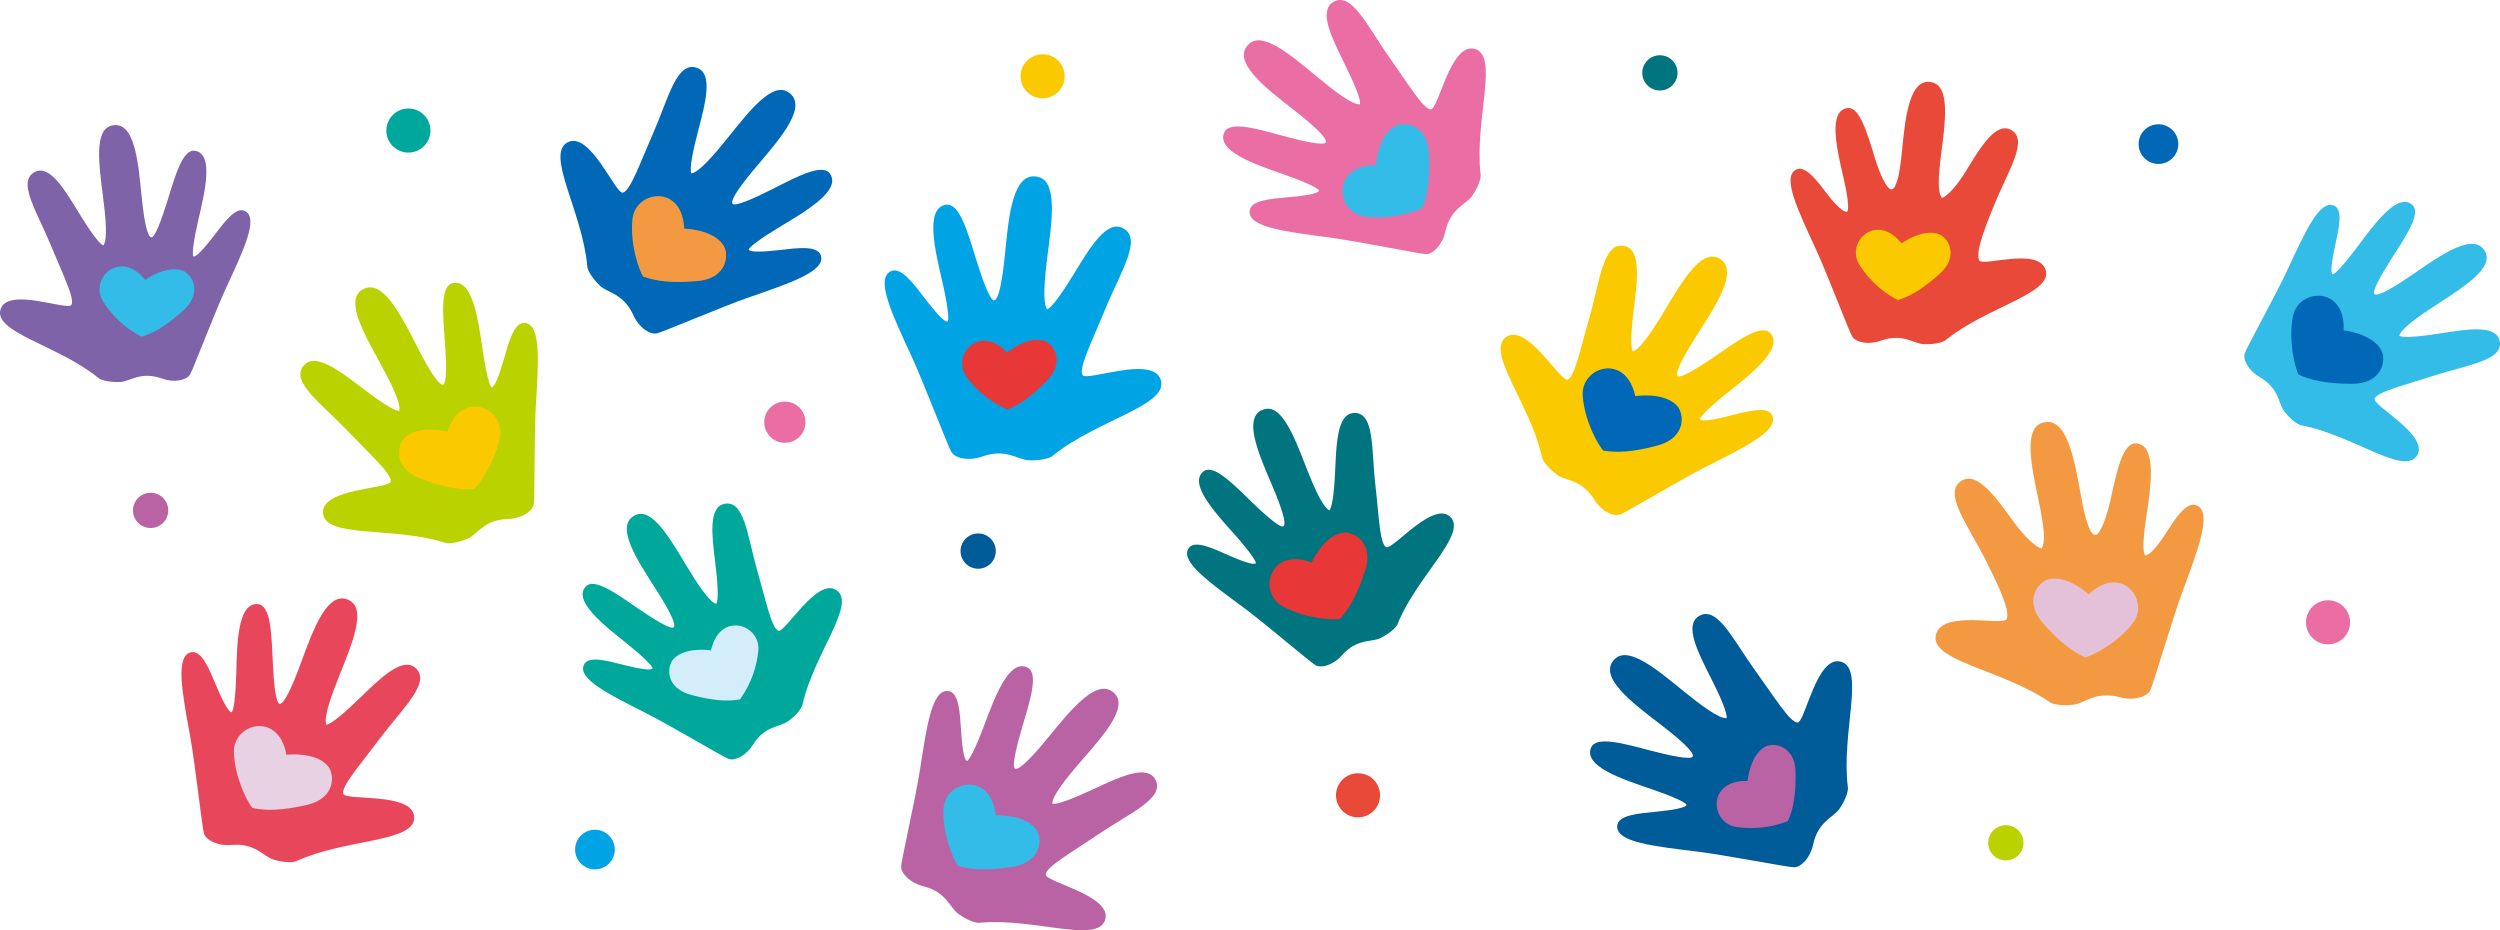
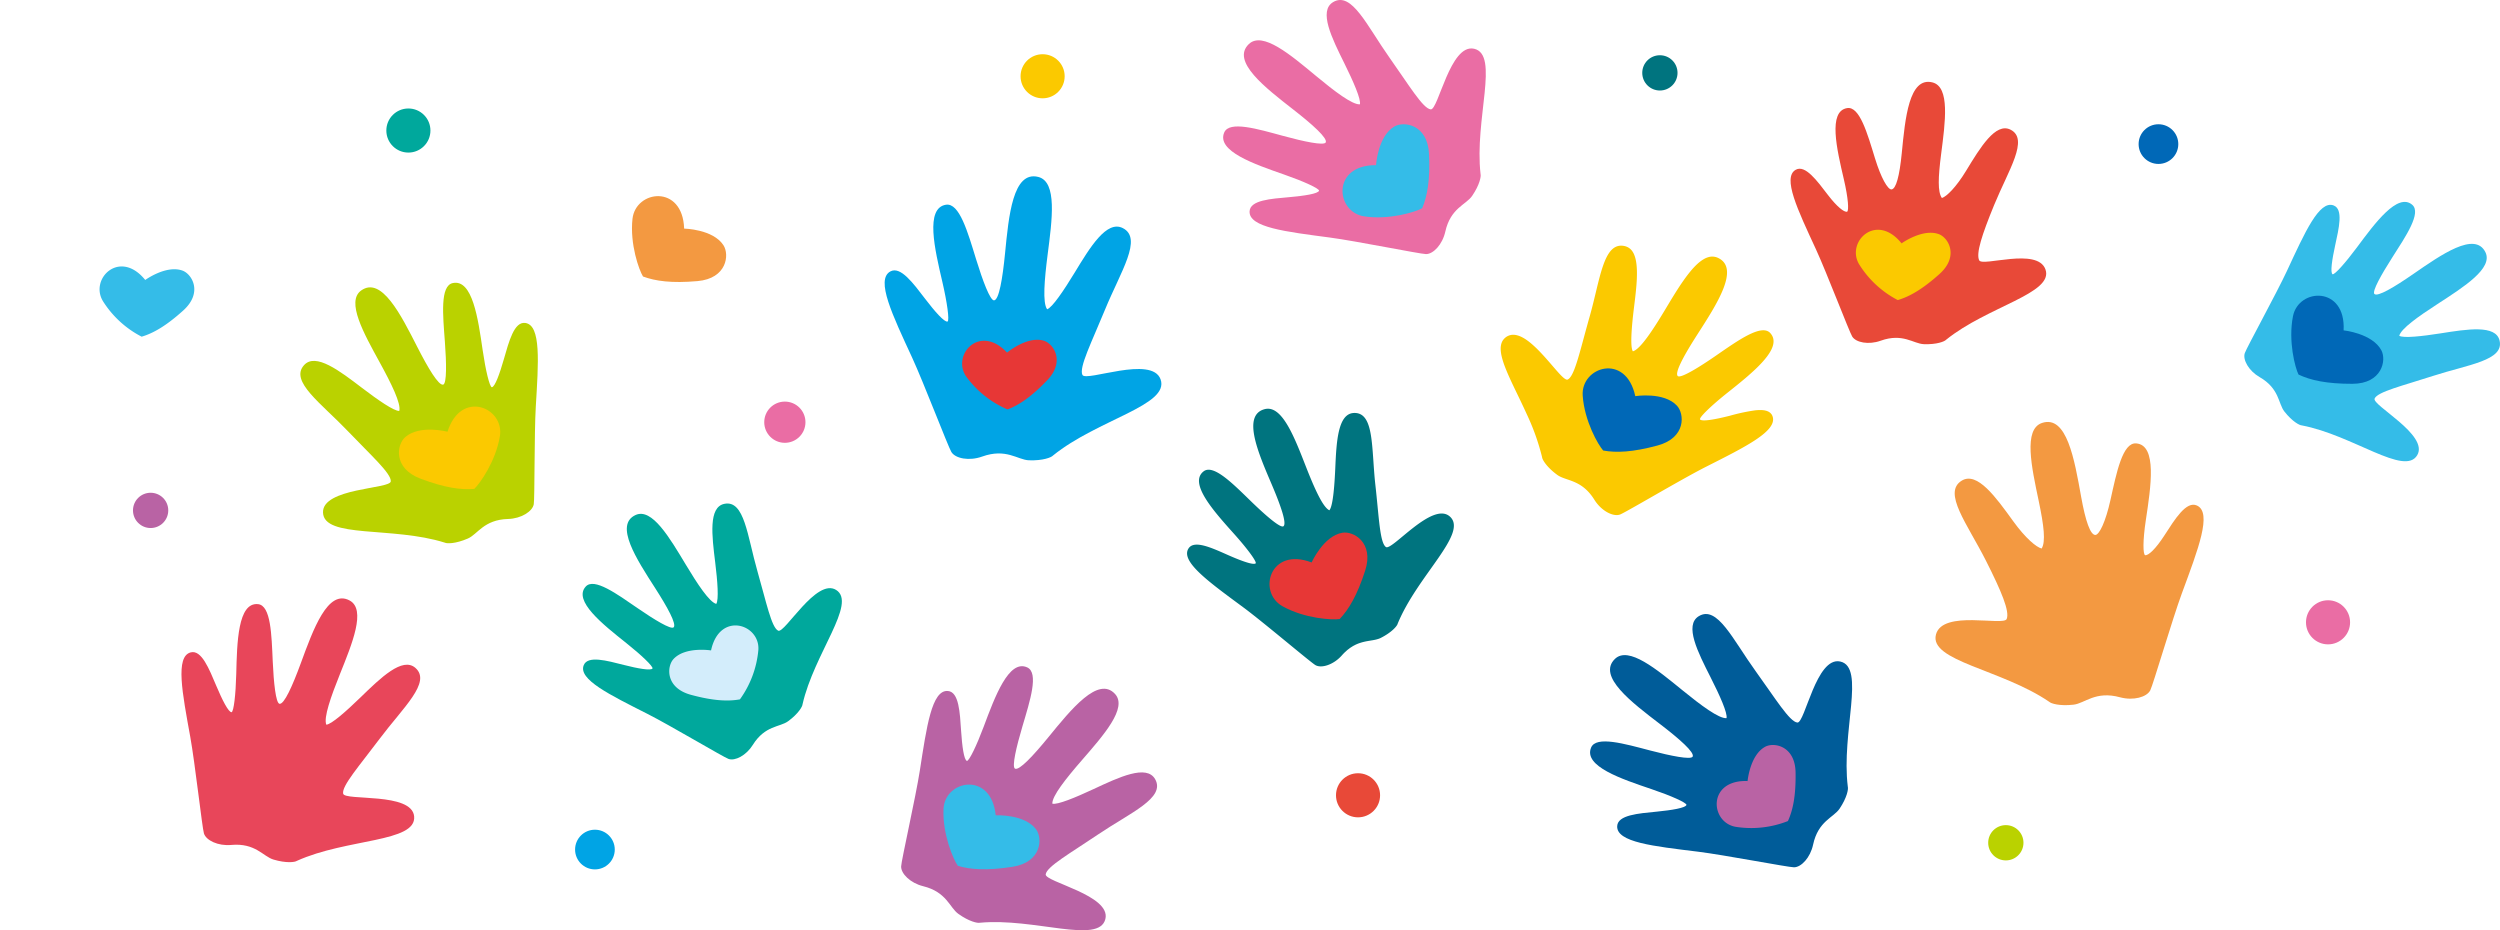
<svg xmlns="http://www.w3.org/2000/svg" width="737.114" height="274.276" viewBox="0 0 737.114 274.276">
  <g id="Layer_1" data-name="Layer 1" transform="translate(-270.089 -612.013)">
    <path id="パス_19" data-name="パス 19" d="M792.369,734.1c-.035-.048-.082-.084-.12-.128a2.391,2.391,0,0,0-.28-.289c-.051-.042-.114-.074-.169-.112a2.72,2.72,0,0,0-.326-.207c-.064-.033-.138-.055-.205-.084a3.794,3.794,0,0,0-.38-.146c-.072-.021-.152-.035-.228-.053-.142-.034-.284-.07-.437-.093-.079-.012-.164-.017-.245-.027-.162-.018-.323-.036-.494-.044-.083,0-.171,0-.257,0-.179,0-.359-.006-.547,0-.087,0-.178.01-.267.015-.2.01-.39.022-.593.042l-.063,0,0,0a56.185,56.185,0,0,0-7.558,1.6c-4.261,1.082-8.331,1.845-8.874,1.086-.2-.643,3.355-4.072,8.093-7.844,1.7-1.354,3.506-2.79,5.228-4.25h0l.2-.174.278-.237.543-.471.222-.2c.14-.123.278-.245.415-.368.081-.071.16-.143.239-.215.124-.111.246-.222.368-.334l.229-.21q.227-.21.448-.42c.041-.038.082-.076.122-.115.182-.172.359-.345.535-.518.063-.061.124-.123.186-.184.119-.119.238-.238.354-.357.065-.066.13-.132.193-.2q.189-.2.371-.39l.135-.143q.242-.261.47-.519c.044-.049.085-.1.128-.147.111-.129.221-.257.328-.384l.15-.182q.152-.186.295-.37c.042-.053.085-.106.125-.159q.2-.257.377-.51c.022-.031.042-.062.064-.093.1-.14.192-.28.282-.418.036-.056.071-.112.106-.168.075-.119.146-.237.214-.355.031-.054.063-.107.093-.16.087-.156.169-.312.244-.465l.017-.032c.079-.163.149-.325.214-.485.02-.049.038-.1.056-.147.044-.115.085-.23.121-.344.017-.052.033-.1.048-.154.036-.127.068-.253.094-.378.007-.031.016-.063.022-.1a4.593,4.593,0,0,0,.065-.457c0-.039,0-.078.006-.117.007-.113.009-.225.007-.336,0-.049,0-.1-.007-.145q-.01-.164-.036-.324c-.006-.039-.01-.078-.018-.117a3.28,3.28,0,0,0-.109-.422c-.008-.025-.02-.049-.029-.074a3.41,3.41,0,0,0-.142-.338c-.021-.043-.044-.085-.067-.128-.052-.1-.11-.191-.172-.286-.027-.039-.051-.079-.08-.118a4.269,4.269,0,0,0-.306-.381c-2.6-2.84-9.619,2.254-16.123,6.732q-.84.579-1.669,1.133l-.16.108q-.8.531-1.567,1.028l-.19.123q-.761.489-1.482.933l-.174.107c-.479.293-.942.568-1.383.822-2.31,1.329-4.035,2.071-4.511,1.7-.961-.87,1.481-5.479,4.851-10.839.292-.465.589-.933.894-1.408,5.724-8.907,12.733-19.615,6.032-22.644a4.094,4.094,0,0,0-.579-.206c-.056-.015-.113-.027-.17-.04a3.643,3.643,0,0,0-.436-.075c-.055-.006-.11-.014-.165-.018a4.059,4.059,0,0,0-.583,0l-.05.008a4.061,4.061,0,0,0-.54.09c-.058.013-.116.029-.174.044-.149.041-.3.089-.449.144-.052.019-.1.037-.157.058-.2.08-.393.17-.59.274-.029.015-.058.034-.086.05-.171.093-.342.2-.513.307-.059.038-.118.078-.177.118q-.23.157-.461.334l-.146.111q-.3.235-.6.5c-.036.032-.072.067-.108.1q-.249.227-.5.473l-.173.174q-.243.246-.484.509c-.041.044-.082.086-.122.131q-.3.333-.6.69l-.118.142q-.246.3-.492.6c-.056.071-.112.141-.167.213-.171.217-.34.438-.51.665l-.092.121q-.3.41-.608.836l-.119.169c-.165.234-.331.472-.5.713l-.078.112h0c-1.707,2.5-3.394,5.332-5.033,8.059-3.686,6.133-7.295,11.59-9.451,12.182-.832-1.264-.4-7,.33-12.907.361-2.928.737-5.944.845-8.662l0,0c0-.047,0-.092,0-.139.007-.2.013-.407.017-.608,0-.079,0-.159.005-.238,0-.27.006-.539,0-.8h0c0-.265-.01-.524-.02-.779,0-.072-.007-.142-.01-.212-.009-.185-.02-.368-.033-.548-.006-.078-.012-.155-.019-.232-.016-.189-.035-.374-.056-.556-.007-.053-.012-.108-.018-.16q-.045-.347-.1-.677c-.008-.046-.018-.09-.026-.135-.033-.172-.068-.341-.107-.505-.015-.067-.032-.132-.049-.2-.037-.146-.078-.288-.121-.427-.018-.059-.035-.118-.054-.175-.063-.187-.129-.369-.2-.542l0-.007c-.074-.175-.156-.34-.242-.5-.026-.048-.054-.093-.081-.14-.064-.111-.132-.219-.2-.322-.033-.047-.066-.094-.1-.139-.079-.107-.163-.207-.25-.3-.028-.03-.053-.062-.081-.091a3.759,3.759,0,0,0-.369-.335c-.031-.024-.063-.044-.094-.067a3.692,3.692,0,0,0-.324-.214c-.048-.028-.1-.053-.147-.079a3.615,3.615,0,0,0-.334-.152c-.049-.019-.1-.041-.148-.058a3.967,3.967,0,0,0-.52-.146c-6.267-1.282-7.114,9.959-10.3,21.034-.208.725-.408,1.438-.6,2.144-.058.211-.115.417-.173.626q-.217.784-.425,1.549c-.055.2-.11.4-.164.6l-.538,1.987c-.146.536-.287,1.056-.427,1.567-1.463,5.335-2.66,9.2-4.079,9.86-.635.3-2.022-1.19-3.818-3.262l-.139-.161-.354-.41c-.385-.447-.785-.913-1.2-1.39l-.1-.109c-.17-.2-.342-.392-.516-.59l-.068-.078c-.187-.212-.377-.426-.568-.639l-.116-.129q-.246-.273-.5-.544c-.038-.041-.075-.083-.114-.124q-.289-.314-.584-.623l-.117-.122q-.247-.258-.5-.51l-.141-.143c-.2-.2-.4-.4-.6-.589-.029-.028-.058-.054-.087-.081q-.263-.251-.528-.49l-.154-.139c-.2-.182-.407-.36-.612-.531l-.029-.024c-.194-.162-.388-.316-.582-.466l-.158-.121c-.186-.14-.373-.276-.559-.405l-.058-.041c-.2-.138-.4-.266-.6-.387-.051-.032-.1-.061-.154-.091-.17-.1-.34-.192-.508-.278-.037-.019-.074-.04-.111-.058-.2-.1-.394-.184-.59-.262-.047-.019-.094-.035-.141-.052q-.242-.09-.48-.157c-.046-.013-.091-.027-.137-.039a4.922,4.922,0,0,0-.572-.112c-.038-.005-.076-.007-.114-.011a4.15,4.15,0,0,0-.471-.024c-.047,0-.1,0-.142,0a3.494,3.494,0,0,0-.551.062c-.024,0-.048.013-.072.018a3.449,3.449,0,0,0-.472.141c-.048.017-.1.035-.142.055a3.716,3.716,0,0,0-.522.265,4.087,4.087,0,0,0-.5.376c-.045.039-.086.079-.129.12a3.5,3.5,0,0,0-.3.329c-.033.041-.069.081-.1.123a3.431,3.431,0,0,0-.305.488c-.013.025-.021.052-.033.076a3.605,3.605,0,0,0-.187.473c-.019.056-.035.114-.051.172a4.573,4.573,0,0,0-.1.465c-.008.05-.019.1-.026.148a5.573,5.573,0,0,0-.049.646c0,.048,0,.1,0,.145,0,.183.007.37.022.563.005.071.011.144.018.216.02.2.046.405.08.615.008.047.013.092.021.14.044.256.1.52.163.79.016.068.034.139.052.208q.078.318.174.648c.023.083.047.165.072.249.079.26.163.524.254.794.01.029.018.057.028.085.1.3.215.61.333.923.032.085.066.171.1.257.093.242.19.488.291.736.036.088.071.176.108.265.135.326.273.656.42.993l.018.042c.142.327.291.66.443,1,.044.1.09.2.135.3q.188.413.384.835l.119.255q.257.549.524,1.111l.029.061q.261.549.532,1.111l.13.269.609,1.264.48.994.182.38q.2.417.4.839l.2.426c.148.312.3.627.445.942l.138.294c.186.4.371.8.556,1.2.053.117.106.235.16.352a67.6,67.6,0,0,1,4.584,12.812c.027.664,1.283,2.892,4.461,5.225,2.575,1.89,7.176,1.259,10.96,7.341,2.06,3.311,5.557,5.094,7.57,4.355,1.167-.428,10.087-5.661,17.564-9.862h0l1.074-.6.02-.011.948-.528.279-.154c.229-.128.457-.253.681-.377l.344-.189.587-.322.351-.191.571-.309.317-.171c.193-.1.379-.2.564-.3l.272-.145c.2-.1.386-.2.574-.3l.215-.113c.252-.131.495-.256.726-.373,11.724-5.939,21.664-10.75,19.817-15.162A2.5,2.5,0,0,0,792.369,734.1Z" fill="#fbc900" />
    <path id="パス_20" data-name="パス 20" d="M982.817,746.192c3.435-5.952-13.425-14.7-12.585-16.66.865-2.023,8.362-3.807,17.2-6.675,10.414-3.379,21.059-4.542,19.641-10.451-1.127-4.7-9.56-3.34-17.324-2.114-5.589.883-11.017,1.477-12.244.727.493-2.066,5.559-5.668,11.264-9.364,7.77-5.032,16.476-10.533,14.137-15.278-3.091-6.266-13.032.733-21.307,6.452-5.519,3.816-10.512,6.808-11.443,5.847-.683-.805,2.052-5.7,5.291-10.763,4.043-6.319,8.655-13.146,5.876-15.524-4.3-3.68-10.982,5.4-16.294,12.556-3.43,4.619-6.572,8.1-7.188,7.935-.739-.491-.144-4.38.746-8.46,1.122-5.141,2.477-10.731-.438-11.837-4.248-1.613-8.5,7.979-13.761,19.3-3.1,6.66-11.928,22.708-12.44,24.266-.637,1.935,1.168,5.2,4.378,7.048,5.9,3.4,5.443,7.787,7.321,10.171,2.317,2.943,4.472,4.064,5.1,4.068C963.881,740.316,979.129,752.581,982.817,746.192Z" fill="#34bce8" />
    <path id="パス_21" data-name="パス 21" d="M812.657,807.055c-7.073-1.513-10.373,18.2-12.614,18-2.305-.211-6.519-7.143-12.253-15.07-6.755-9.336-11.366-19.622-16.826-16.29-4.341,2.65-.25,10.657,3.491,18.037,2.693,5.312,5.045,10.557,4.69,12.029-2.228.174-7.475-3.734-13.024-8.252-7.556-6.153-15.884-13.093-19.879-9.214-5.276,5.123,4.952,12.816,13.359,19.252,5.608,4.294,10.222,8.326,9.56,9.57-.585.945-6.377-.21-12.493-1.816-7.638-2.005-15.969-4.414-17.451-.861-2.294,5.5,8.967,9.251,17.85,12.256,5.737,1.941,10.241,3.962,10.275,4.632-.253.9-4.34,1.562-8.716,1.991-5.512.54-11.55.992-11.714,4.27-.241,4.777,10.742,5.929,23.786,7.537,7.673.945,26.606,4.6,28.332,4.606,2.144.011,4.828-2.852,5.643-6.667,1.5-7,6.037-7.972,7.817-10.624,2.2-3.274,2.624-5.8,2.423-6.43C812.9,827.925,820.251,808.681,812.657,807.055Z" fill="#005c99" />
-     <path id="パス_22" data-name="パス 22" d="M270.309,703.056c2.32-6.468,19.891.74,20.847-1.172.983-1.967-2.5-8.84-6.032-17.438-4.156-10.128-10.151-19-4.727-21.741,4.313-2.178,8.729,5.134,12.813,11.849,2.941,4.834,6,9.359,7.364,9.81,1.257-1.712.729-7.905-.141-14.647-1.185-9.181-2.618-19.379,2.514-20.663,6.778-1.694,7.868,10.415,8.855,20.426.658,6.677,1.6,12.42,2.939,12.509,1.056,0,3.024-5.253,4.79-10.995,2.2-7.171,4.431-15.1,8.042-14.52,5.589.9,2.979,11.87.957,20.547-1.3,5.6-1.929,10.251-1.4,10.614.853.246,3.435-2.721,5.972-6.039,3.2-4.18,6.583-8.828,9.312-7.32,3.977,2.2-.591,11.641-5.824,22.977-3.078,6.669-9.61,23.782-10.467,25.18-1.064,1.737-4.721,2.471-8.207,1.218-6.4-2.3-9.46.882-12.492.992-3.743.136-5.992-.783-6.4-1.263C287.036,713.7,267.82,710,270.309,703.056Z" fill="#7e63a8" />
    <path id="パス_23" data-name="パス 23" d="M612.28,723.858c-2.563-7.149-21.984.818-23.04-1.295-1.088-2.175,2.767-9.771,6.666-19.274,4.593-11.2,11.22-21,5.225-24.029-4.767-2.408-9.648,5.674-14.162,13.1-3.251,5.343-6.629,10.344-8.139,10.842-1.389-1.892-.8-8.737.156-16.188,1.309-10.148,2.894-21.42-2.779-22.838-7.491-1.873-8.7,11.511-9.787,22.575-.728,7.38-1.773,13.728-3.249,13.826-1.167,0-3.341-5.806-5.293-12.153-2.438-7.925-4.9-16.692-8.889-16.048-6.178,1-3.293,13.12-1.059,22.71,1.443,6.194,2.132,11.331,1.554,11.732-.943.272-3.8-3.008-6.6-6.675-3.532-4.62-7.277-9.758-10.293-8.091-4.4,2.429.654,12.867,6.438,25.4,3.4,7.371,10.621,26.286,11.568,27.831,1.176,1.92,5.218,2.73,9.072,1.346,7.077-2.542,10.455.975,13.807,1.1,4.137.149,6.622-.866,7.078-1.4C593.793,735.625,615.032,731.534,612.28,723.858Z" fill="#00a4e5" />
    <path id="パス_24" data-name="パス 24" d="M596,882.992c1.737-7.022-17.866-10.944-17.59-13.177.284-2.3,7.347-6.29,15.45-11.771,9.546-6.456,19.972-10.74,16.814-16.3-2.511-4.423-10.644-.587-18.137,2.919-5.4,2.524-10.712,4.708-12.172,4.307-.1-2.233,3.968-7.354,8.66-12.757,6.389-7.357,13.589-15.461,9.838-19.577-4.954-5.436-12.966,4.544-19.666,12.743-4.469,5.47-8.644,9.954-9.867,9.253-.926-.615.412-6.367,2.21-12.43,2.246-7.57,4.917-15.821,1.413-17.414-5.426-2.467-9.53,8.669-12.815,17.453-2.121,5.672-4.283,10.11-4.954,10.123-.891-.282-1.424-4.387-1.714-8.774-.366-5.527-.627-11.576-3.9-11.844-4.767-.391-6.266,10.549-8.285,23.536-1.188,7.639-5.437,26.447-5.5,28.172-.08,2.143,2.7,4.917,6.485,5.851,6.953,1.716,7.777,6.286,10.372,8.15,3.2,2.3,5.709,2.8,6.349,2.625C575.13,882.575,594.132,890.53,596,882.992Z" fill="#b963a4" />
    <path id="パス_25" data-name="パス 25" d="M392.2,852.726c-.656-7.2-20.463-4.5-20.933-6.7-.483-2.265,4.885-8.347,10.75-16.177,6.908-9.224,15.36-16.683,10.556-20.906-3.82-3.358-10.251,2.927-16.185,8.691-4.272,4.15-8.582,7.954-10.093,8.053-.829-2.077,1.344-8.248,4.01-14.888,3.631-9.043,7.784-19.057,2.893-21.719-6.459-3.516-10.766,8.536-14.415,18.476-2.434,6.63-4.913,12.233-6.3,11.971-1.076-.279-1.694-6.152-1.978-12.469-.355-7.889-.529-16.559-4.362-16.919-5.934-.556-6.169,11.31-6.4,20.685-.149,6.055-.741,10.955-1.37,11.187-.934.026-2.781-3.68-4.49-7.731-2.153-5.1-4.379-10.733-7.558-9.917-4.633,1.19-2.47,12.019-.13,24.951,1.376,7.608,3.514,26.771,4.018,28.422.626,2.051,4.159,3.763,8.042,3.407,7.133-.653,9.406,3.4,12.468,4.309,3.778,1.126,6.312.784,6.858.4C372.345,859.159,392.9,860.46,392.2,852.726Z" fill="#e8465a" />
    <path id="パス_26" data-name="パス 26" d="M752.241,728.814c-2.76-12.9-16.078-8.673-15.5-.155.508,7.492,4.553,14.522,6.039,16.188,3.852.707,8.7.506,16.05-1.485,8.433-2.286,7.95-9.326,5.689-11.748C760.65,727.47,752.241,728.814,752.241,728.814Z" fill="#0068b7" />
    <path id="パス_27" data-name="パス 27" d="M785.357,842.3c-11.864-.443-11.121,12.11-3.563,13.489a29.39,29.39,0,0,0,15.459-1.69c1.468-3.205,2.365-7.482,2.253-14.331-.13-7.862-6.379-9-8.992-7.56C786.043,834.671,785.357,842.3,785.357,842.3Z" fill="#b963a4" />
    <path id="パス_28" data-name="パス 28" d="M567.012,715.982c-8.108-8.672-16.424.761-12.031,7.064a29.378,29.378,0,0,0,12.163,9.69c3.3-1.24,6.95-3.644,11.694-8.585,5.446-5.671,1.81-10.879-1.056-11.7C572.876,711.047,567.012,715.982,567.012,715.982Z" fill="#e73736" />
    <path id="パス_29" data-name="パス 29" d="M516.61,785.95c-5.832-3.633-15.139,12.923-17.075,12.017-1.992-.933-3.522-8.486-6.09-17.418-3.026-10.521-3.831-21.2-9.784-19.982-4.734.968-3.66,9.443-2.7,17.243.694,5.615,1.1,11.06.313,12.262-2.048-.563-5.477-5.747-8.978-11.574-4.769-7.935-9.972-16.822-14.793-14.644-6.367,2.878.293,13.05,5.73,21.513,3.627,5.644,6.45,10.735,5.457,11.633-.828.656-5.631-2.243-10.578-5.65-6.179-4.255-12.847-9.094-15.317-6.4-3.823,4.175,5.03,11.157,12,16.707,4.5,3.584,7.874,6.841,7.689,7.451-.517.723-4.383,0-8.431-1.031-5.1-1.295-10.641-2.837-11.845.039-1.755,4.192,7.688,8.762,18.825,14.405,6.552,3.319,22.293,12.686,23.833,13.251,1.912.7,5.235-.992,7.192-4.138,3.6-5.777,7.965-5.178,10.411-6.974,3.02-2.216,4.214-4.332,4.239-4.963C510.1,804.678,522.872,789.852,516.61,785.95Z" fill="#00a89c" />
    <path id="パス_30" data-name="パス 30" d="M479.739,803.786c2.484-11.609,14.47-7.806,13.95-.14a29.391,29.391,0,0,1-5.435,14.57c-3.467.636-7.834.455-14.445-1.337-7.59-2.057-7.155-8.394-5.12-10.573C472.171,802.576,479.739,803.786,479.739,803.786Z" fill="#d3edfb" />
-     <path id="パス_31" data-name="パス 31" d="M354.536,834.556c-2.286-12.992-15.75-9.256-15.484-.723.234,7.506,4.019,14.679,5.443,16.4,3.824.847,8.68.824,16.094-.9,8.511-1.976,8.286-9.029,6.115-11.532C362.989,833.52,354.536,834.556,354.536,834.556Z" fill="#e9d1e4" />
    <path id="パス_32" data-name="パス 32" d="M704.718,626.387c-7.059-1.58-10.543,18.106-12.782,17.879-2.3-.233-6.452-7.2-12.112-15.184-6.667-9.4-11.181-19.728-16.672-16.447-4.366,2.609-.35,10.654,3.322,18.068,2.643,5.337,4.945,10.6,4.577,12.073-2.231.153-7.441-3.8-12.947-8.374-7.5-6.224-15.76-13.242-19.792-9.4-5.323,5.074,4.832,12.863,13.179,19.378,5.567,4.346,10.143,8.421,9.47,9.659-.595.939-6.375-.27-12.476-1.933-7.619-2.077-15.927-4.564-17.442-1.025-2.345,5.479,8.879,9.335,17.734,12.423,5.719,1.995,10.2,4.057,10.231,4.728-.261.9-4.355,1.522-8.734,1.909-5.517.488-11.559.884-11.754,4.16-.285,4.775,10.686,6.03,23.714,7.759,7.664,1.018,26.562,4.847,28.288,4.873,2.144.031,4.855-2.807,5.705-6.614,1.561-6.991,6.112-7.916,7.917-10.551,2.228-3.252,2.678-5.77,2.483-6.406C704.766,647.258,712.3,628.085,704.718,626.387Z" fill="#ea6da4" />
-     <path id="パス_33" data-name="パス 33" d="M437.66,653.869c6.6-2.969,13.974,15.611,16.122,14.938,2.209-.693,4.868-8.357,8.8-17.313,4.636-10.55,6.978-21.576,13.017-19.469,4.8,1.677,2.49,10.366.386,18.367-1.513,5.761-2.708,11.383-2.051,12.748,2.216-.3,6.522-5.225,10.994-10.81,6.09-7.607,12.77-16.146,17.493-13.2,6.236,3.9-2.142,13.572-9,21.635-4.579,5.378-8.24,10.291-7.331,11.368.771.8,6.19-1.548,11.831-4.406,7.044-3.569,14.681-7.679,16.878-4.518,3.4,4.894-6.817,10.932-14.868,15.741-5.2,3.106-9.177,6.03-9.069,6.692.437.826,4.572.613,8.94.11,5.5-.633,11.5-1.463,12.35,1.707,1.241,4.62-9.252,8.059-21.664,12.378-7.3,2.541-25.042,10.1-26.727,10.471-2.093.462-5.321-1.772-6.92-5.329-2.937-6.533-7.581-6.522-9.88-8.739-2.838-2.738-3.785-5.113-3.723-5.775C441.817,674.322,430.578,657.059,437.66,653.869Z" fill="#0068b7" />
    <path id="パス_34" data-name="パス 34" d="M365.324,763.107c-.209-7.23,19.78-6.909,19.983-9.151.209-2.306-5.847-7.7-12.605-14.776-7.961-8.332-17.243-14.728-12.979-19.495,3.392-3.791,10.527,1.681,17.108,6.7,4.737,3.61,9.47,6.871,10.982,6.789.575-2.16-2.319-8.028-5.76-14.3-4.685-8.544-10-17.99-5.466-21.218,5.992-4.262,11.709,7.189,16.519,16.621,3.208,6.292,6.339,11.559,7.682,11.134,1.035-.4.947-6.31.474-12.616-.59-7.875-1.453-16.5,2.31-17.319,5.824-1.261,7.476,10.492,8.825,19.772.871,5.994,2.044,10.789,2.7,10.943.931-.086,2.322-3.986,3.535-8.212,1.528-5.323,3.065-11.18,6.319-10.748,4.741.627,3.888,11.637,3.11,24.756-.458,7.718-.291,27-.594,28.7-.377,2.111-3.679,4.234-7.577,4.344-7.16.2-8.933,4.5-11.864,5.768-3.616,1.569-6.174,1.532-6.761,1.22C385.8,767.122,365.55,770.87,365.324,763.107Z" fill="#bad200" />
    <path id="パス_35" data-name="パス 35" d="M873.183,691.447c-2.368-6.6-18.554-.719-19.531-2.671-1-2.01.8-7.552,4.405-16.331,4.243-10.341,10.365-19.4,4.827-22.2-4.4-2.224-8.914,5.242-13.084,12.1-3,4.936-5.752,7.592-7.147,8.053-1.283-1.748-1.115-6.108-.227-12.992,1.209-9.374,2.673-19.787-2.568-21.1-6.92-1.729-8.033,10.635-9.041,20.856-.672,6.818-1.693,10.615-3.057,10.706-1.078,0-3.031-3.3-4.834-9.16-2.252-7.321-4.525-15.421-8.212-14.826-5.706.921-3.042,12.121-.977,20.98,1.333,5.722,1.509,9.194.974,9.565-.871.251-3.046-1.506-5.637-4.894-3.263-4.268-6.722-9.014-9.509-7.474-4.06,2.244.6,11.887,5.948,23.461,3.143,6.809,9.812,24.283,10.687,25.711,1.087,1.773,4.82,2.522,8.38,1.243,6.539-2.349,9.659.9,12.755,1.013,3.822.138,6.118-.8,6.539-1.29C856.1,702.317,875.725,698.539,873.183,691.447Z" fill="#e84938" />
    <path id="パス_36" data-name="パス 36" d="M840.905,799.066c1.991-7.329,19.961-2.361,20.848-4.551.912-2.254-1.511-8.08-6.148-17.246-5.462-10.8-12.842-20.05-7.1-23.542,4.563-2.776,10.066,4.9,15.152,11.938,3.661,5.07,6.856,7.7,8.4,8.079,1.235-2,.682-6.686-.864-14.039-2.106-10.012-4.575-21.124.968-22.986,7.32-2.457,9.577,10.79,11.537,21.733,1.308,7.3,2.735,11.311,4.214,11.292,1.164-.092,2.989-3.817,4.435-10.3,1.8-8.093,3.565-17.027,7.594-16.7,6.237.507,4.318,12.82,2.847,22.556-.95,6.288-.843,10.05-.234,10.4.961.2,3.159-1.885,5.664-5.763,3.157-4.884,6.484-10.3,9.623-8.877,4.573,2.075.363,12.879-4.414,25.825-2.81,7.616-8.514,27.042-9.336,28.657-1.021,2.006-4.986,3.133-8.937,2.057-7.256-1.975-10.346,1.8-13.677,2.183-4.113.476-6.671-.341-7.166-.833C860.263,809.337,838.768,806.936,840.905,799.066Z" fill="#f39941" />
    <path id="パス_37" data-name="パス 37" d="M697.564,764.3c-5.144-4.555-17.082,10.216-18.84,9-1.809-1.252-2.057-8.955-3.1-18.19-1.228-10.879-.239-21.542-6.312-21.335-4.829.165-5.184,8.7-5.535,16.552-.078,1.732-.179,3.442-.31,5.014l-.024.278c-.017.2-.035.389-.053.58-.009.1-.018.2-.028.294-.021.218-.043.431-.066.642-.006.054-.011.11-.017.163-.028.254-.058.5-.088.74-.01.08-.021.158-.031.237-.022.168-.045.334-.068.495-.012.081-.023.161-.035.24-.029.191-.059.375-.089.554-.006.035-.012.072-.018.106-.035.2-.073.4-.111.585-.013.062-.026.12-.038.18-.029.132-.058.259-.088.38-.013.056-.027.112-.041.166-.039.151-.079.294-.12.426l-.012.04c-.045.141-.091.267-.139.386-.015.036-.03.068-.044.1-.037.083-.073.159-.111.228-.016.028-.031.057-.047.083a1.379,1.379,0,0,1-.16.223c-1.925-.9-4.441-6.58-6.921-12.91-3.377-8.619-7.026-18.25-12.142-16.906-6.757,1.774-1.889,12.915,2.06,22.166,2.634,6.172,4.568,11.662,3.44,12.382-.926.508-5.178-3.152-9.488-7.337-5.382-5.226-11.149-11.11-14.035-8.862-4.466,3.479,3.1,11.84,9.044,18.475,3.84,4.285,6.621,8.06,6.337,8.63a.431.431,0,0,1-.086.053.54.54,0,0,1-.108.051.659.659,0,0,1-.082.018,1.02,1.02,0,0,1-.147.024c-.032,0-.068,0-.1,0-.06,0-.121,0-.189,0-.036,0-.076-.007-.114-.011-.076-.006-.153-.014-.237-.026s-.181-.029-.278-.047l-.106-.021q-.157-.033-.33-.075l-.119-.03c-.119-.03-.243-.064-.371-.1l-.119-.034c-.128-.038-.261-.079-.4-.122l-.143-.045c-.139-.045-.282-.092-.428-.142l-.152-.052-.473-.168-.124-.045q-.264-.1-.539-.2l-.053-.02q-.3-.114-.606-.237l-.061-.024-.639-.258-.033-.014c-.2-.083-.408-.169-.614-.256l-.084-.035-.037-.016q-.676-.286-1.368-.592c-4.813-2.128-10.019-4.573-11.686-1.938-2.429,3.839,6.118,9.922,16.158,17.343,5.906,4.366,19.864,16.229,21.287,17.043,1.769,1.01,5.327-.1,7.782-2.88q.426-.481.847-.888c.087-.084.173-.152.26-.232.193-.178.387-.359.578-.517.1-.084.2-.152.306-.231.174-.134.349-.274.522-.393.11-.075.218-.136.326-.206.164-.1.327-.213.489-.306.114-.065.226-.117.339-.176.154-.081.309-.167.462-.238.025-.012.049-.02.074-.031.3-.137.592-.254.883-.358.058-.021.116-.039.174-.059l.037-.012c.061-.021.121-.038.181-.058.2-.064.4-.127.6-.179l.122-.033c.1-.027.209-.051.313-.076.2-.046.393-.092.585-.13.131-.026.261-.051.389-.074.2-.036.393-.072.584-.1l.561-.094.153-.025.3-.05.147-.026.242-.046c.122-.024.245-.047.364-.073l.143-.033.2-.049c.132-.034.26-.071.387-.11.055-.017.112-.031.167-.049l.1-.034a5.1,5.1,0,0,0,.6-.25c3.347-1.681,4.877-3.568,5.008-4.187C688.02,781.678,703.087,769.191,697.564,764.3Z" fill="#00747f" />
    <path id="パス_38" data-name="パス 38" d="M471.806,679.415c-.449-13.184-14.3-11.364-15.231-2.878-.817,7.465,1.929,15.1,3.1,17,3.669,1.372,8.481,2.027,16.062,1.359,8.7-.768,9.465-7.784,7.665-10.565C480.321,679.57,471.806,679.415,471.806,679.415Z" fill="#f39941" />
    <path id="パス_39" data-name="パス 39" d="M675.806,660.707c-13.191-.09-11.94,13.826-3.5,15.1,7.425,1.121,15.163-1.31,17.11-2.4,1.522-3.608,2.373-8.39,2.015-15.992-.411-8.727-7.39-9.775-10.242-8.091C676.309,652.206,675.806,660.707,675.806,660.707Z" fill="#34bce8" />
    <path id="パス_40" data-name="パス 40" d="M563.667,852.4c-1.329-13.125-15.03-10.385-15.39-1.856-.317,7.5,2.933,14.935,4.227,16.754,3.752,1.125,8.6,1.457,16.116.284,8.633-1.347,8.925-8.4,6.943-11.053C572.172,851.986,563.667,852.4,563.667,852.4Z" fill="#34bce8" />
    <path id="パス_41" data-name="パス 41" d="M312.91,694.561c-7.472-9.226-16.436-.406-12.5,6.193a29.387,29.387,0,0,0,11.444,10.529c3.379-1,7.191-3.143,12.274-7.734,5.835-5.271,2.577-10.724-.224-11.745C319.11,690.055,312.91,694.561,312.91,694.561Z" fill="#34bce8" />
    <path id="パス_42" data-name="パス 42" d="M402.036,739.3c3.982-12.576,16.834-7.1,15.444,1.328-1.223,7.409-5.921,14.02-7.56,15.537-3.9.335-8.713-.33-15.835-3.014-8.175-3.083-7.02-10.045-4.538-12.239C393.794,737.158,402.036,739.3,402.036,739.3Z" fill="#fbc900" />
    <path id="パス_43" data-name="パス 43" d="M656.815,777.852c-12.316-4.724-16.04,8.743-8.587,12.905,6.556,3.662,14.655,4.108,16.862,3.772,2.694-2.843,5.172-7.019,7.512-14.261,2.685-8.315-3.479-11.751-6.742-11.178C660.276,770.072,656.815,777.852,656.815,777.852Z" fill="#e73736" />
    <path id="パス_44" data-name="パス 44" d="M830.758,683.771c-7.435-9.256-16.434-.473-12.526,6.142a29.4,29.4,0,0,0,11.4,10.575c3.383-.99,7.2-3.114,12.305-7.684,5.856-5.248,2.62-10.714-.176-11.747C836.976,679.29,830.758,683.771,830.758,683.771Z" fill="#fbc900" />
    <path id="パス_45" data-name="パス 45" d="M961.093,709.417c.678-13.174-13.28-12.544-14.93-4.168-1.451,7.368.633,15.206,1.636,17.2,3.538,1.682,8.276,2.745,15.887,2.727,8.737-.022,10.1-6.948,8.54-9.872C969.563,710.3,961.093,709.417,961.093,709.417Z" fill="#0068b7" />
-     <path id="パス_46" data-name="パス 46" d="M885.969,787.259c9.446-9.207,18.189,1.692,12.987,8.461-4.575,5.955-11.838,9.564-14,10.128-3.6-1.547-7.525-4.4-12.536-10.132-5.752-6.577-1.448-12.169,1.776-12.931C879.714,781.479,885.969,787.259,885.969,787.259Z" fill="#e4c1d9" />
    <circle id="楕円形_5" data-name="楕円形 5" cx="6.5" cy="6.5" r="6.5" transform="translate(384 644)" fill="#00a89c" />
    <circle id="楕円形_6" data-name="楕円形 6" cx="6.5" cy="6.5" r="6.5" transform="translate(664 840)" fill="#e84938" />
    <circle id="楕円形_7" data-name="楕円形 7" cx="5.2" cy="5.2" r="5.2" transform="translate(856.3 855.3)" fill="#bad200" />
    <circle id="楕円形_8" data-name="楕円形 8" cx="6.5" cy="6.5" r="6.5" transform="translate(950 789)" fill="#ea6da4" />
    <circle id="楕円形_9" data-name="楕円形 9" cx="6.077" cy="6.077" r="6.077" transform="translate(495.422 730.422)" fill="#ea6da4" />
    <circle id="楕円形_10" data-name="楕円形 10" cx="5.2" cy="5.2" r="5.2" transform="translate(309.3 757.3)" fill="#b963a4" />
    <circle id="楕円形_11" data-name="楕円形 11" cx="6.5" cy="6.5" r="6.5" transform="translate(571 628)" fill="#fbc900" />
    <circle id="楕円形_12" data-name="楕円形 12" cx="5.85" cy="5.85" r="5.85" transform="translate(900.65 648.65)" fill="#0068b7" />
    <circle id="楕円形_13" data-name="楕円形 13" cx="5.85" cy="5.85" r="5.85" transform="translate(439.65 856.65)" fill="#00a4e5" />
-     <circle id="楕円形_14" data-name="楕円形 14" cx="5.2" cy="5.2" r="5.2" transform="translate(553.3 769.3)" fill="#005c99" />
    <circle id="楕円形_15" data-name="楕円形 15" cx="5.2" cy="5.2" r="5.2" transform="translate(754.3 628.3)" fill="#00747f" />
  </g>
</svg>